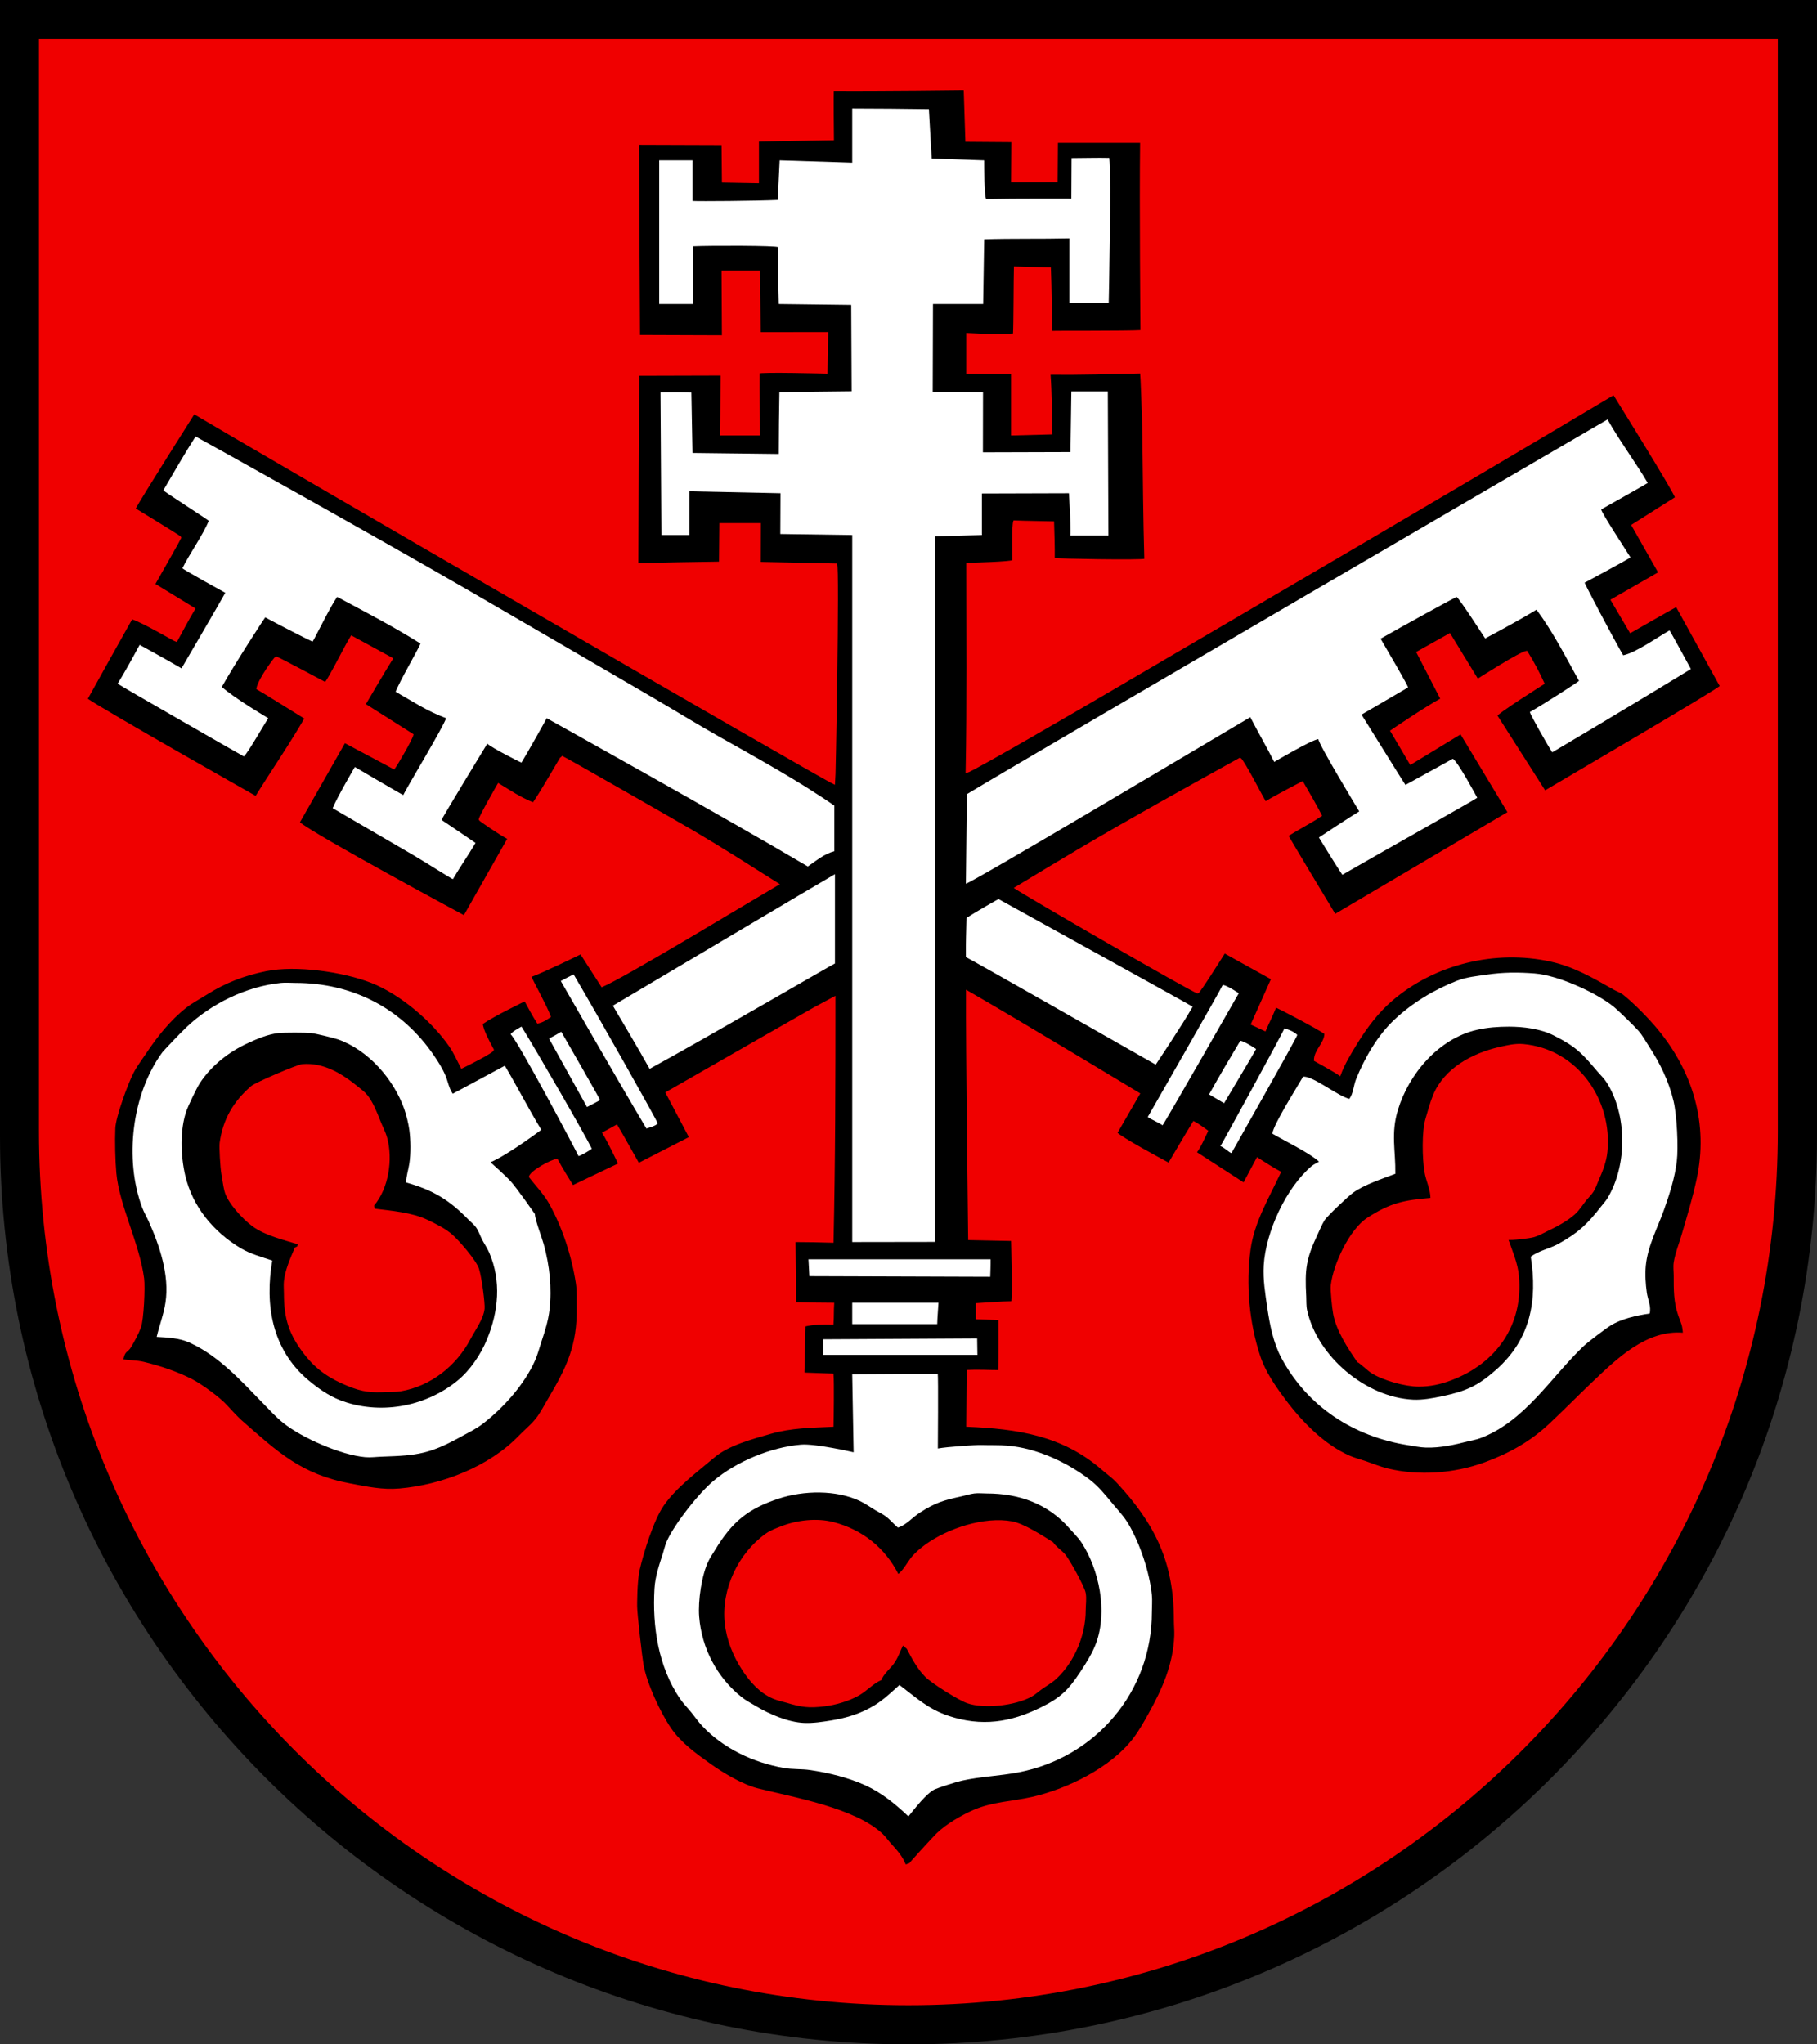
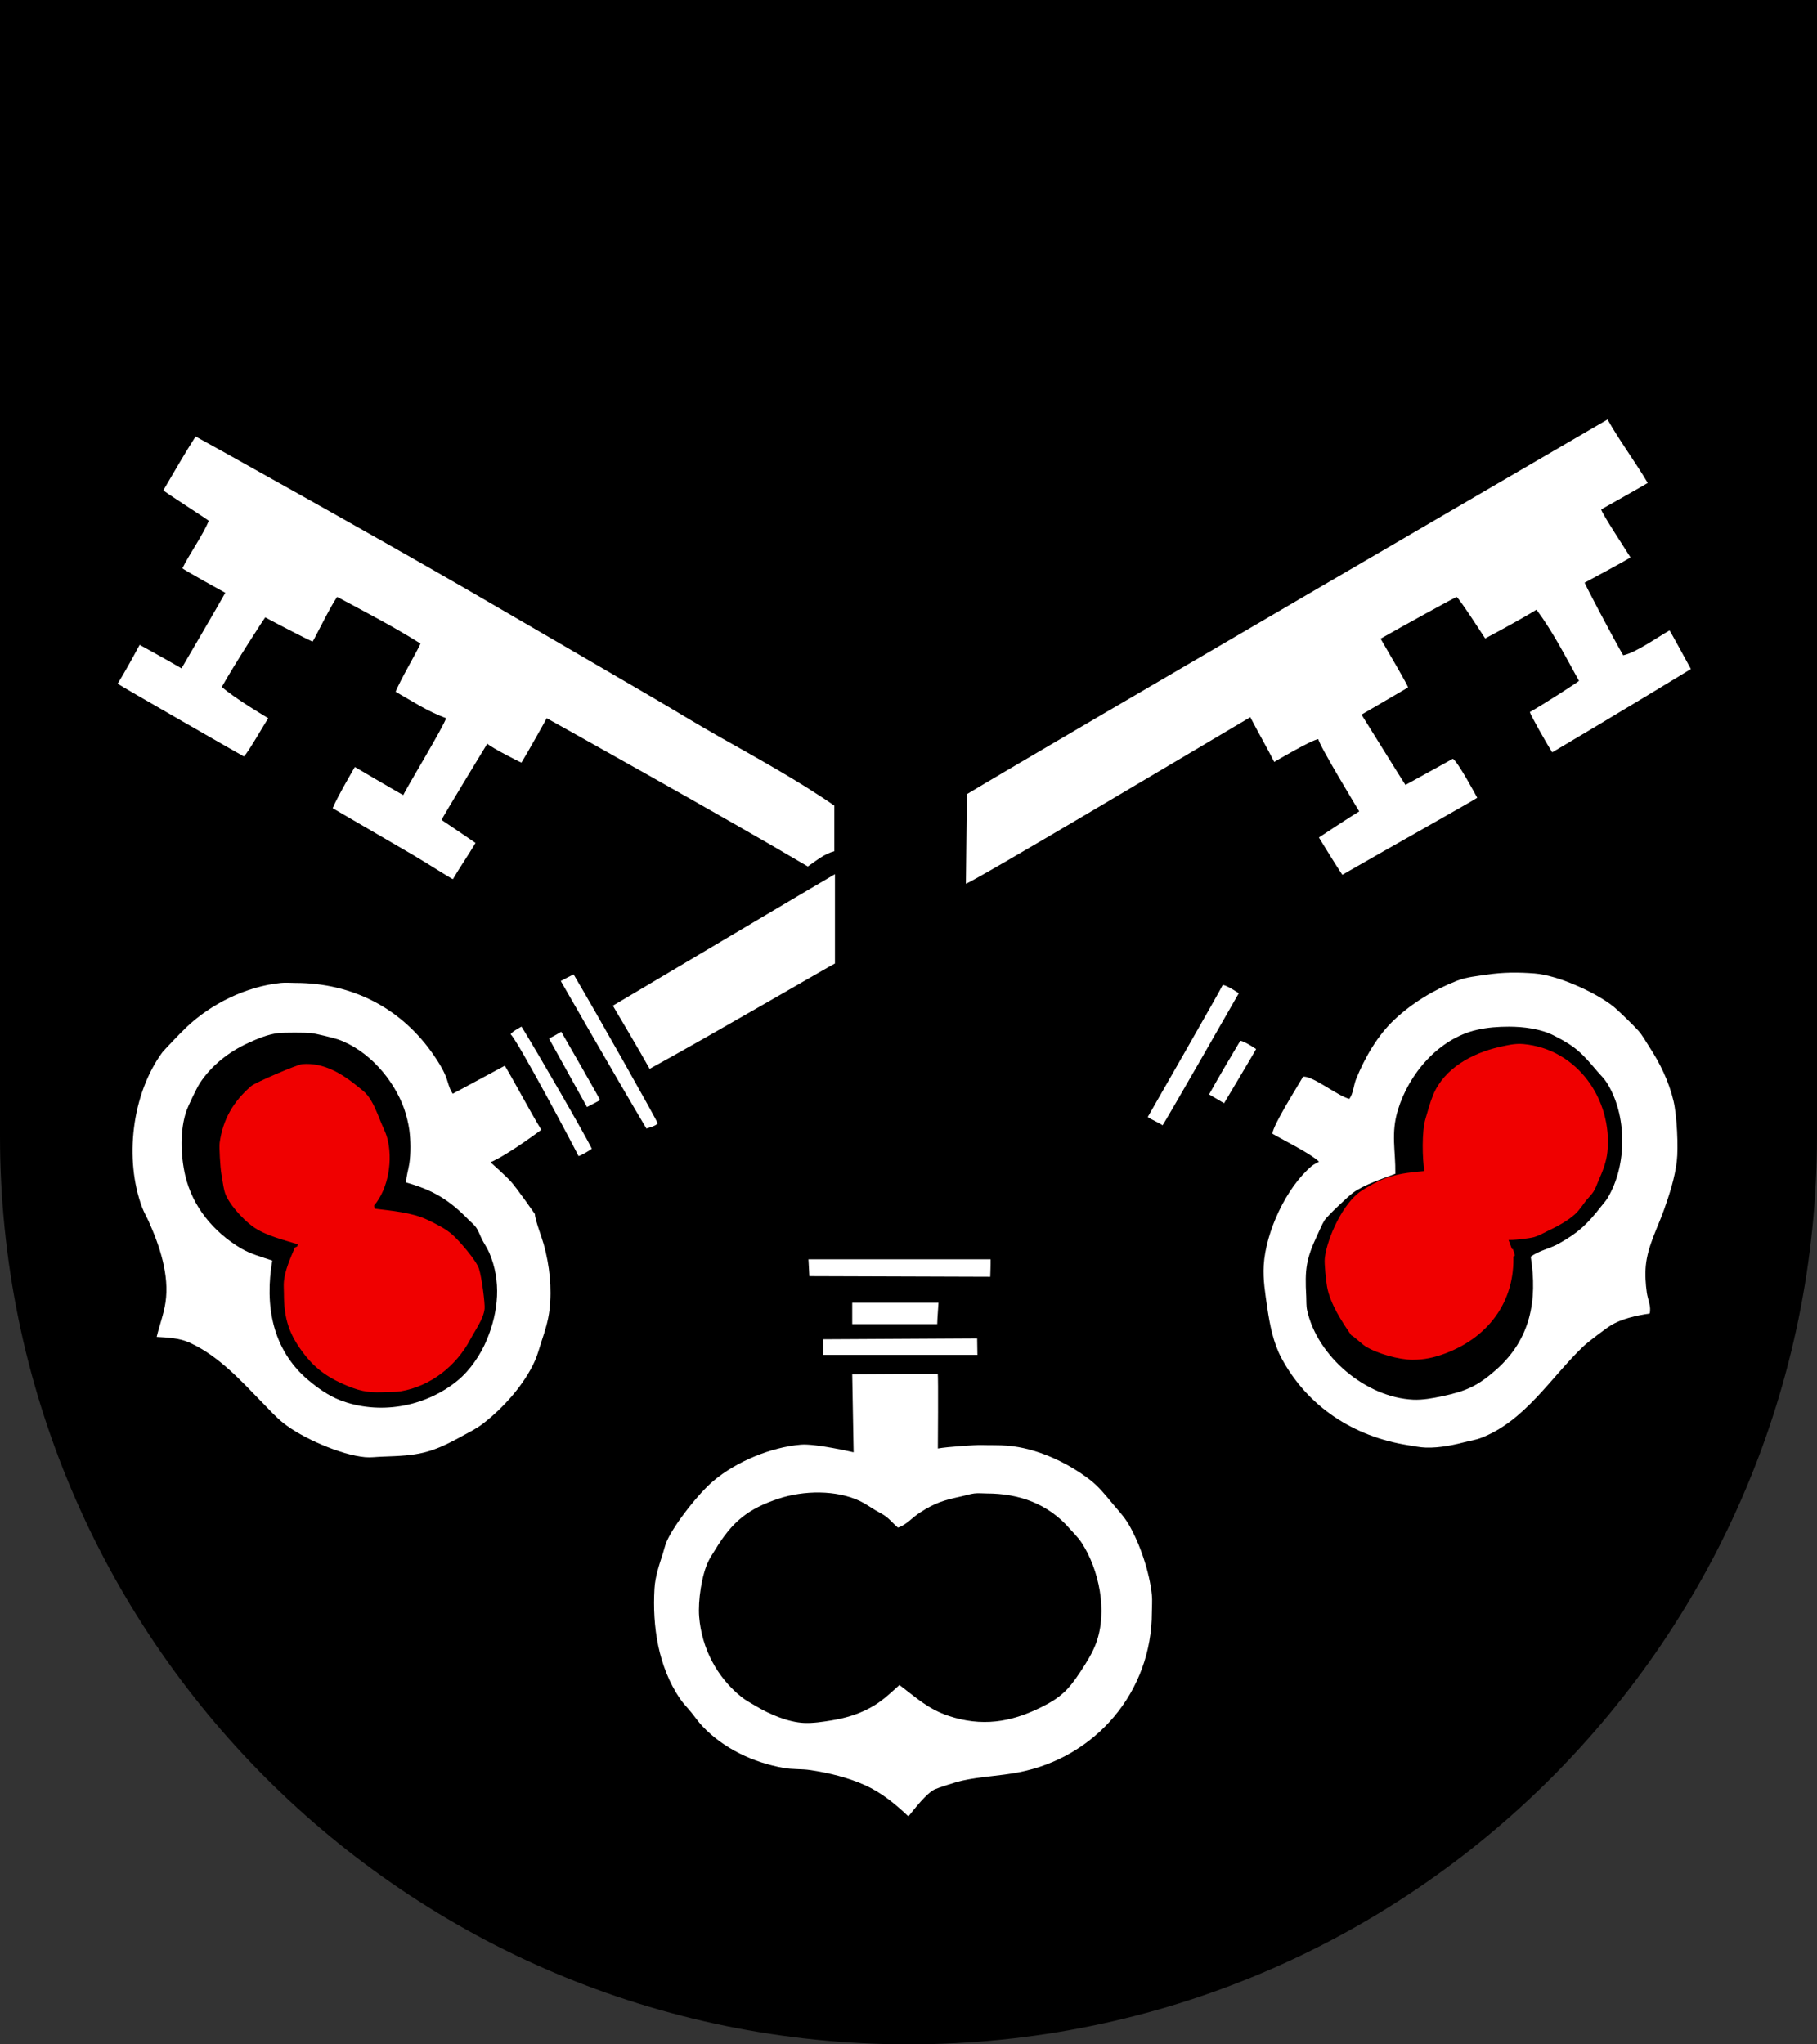
<svg xmlns="http://www.w3.org/2000/svg" width="283.465" height="318.897" viewBox="0 0 283.465 318.897" style="overflow:visible;enable-background:new 0 0 283.465 318.897" xml:space="preserve">
  <rect x="0" y="0" width="283.465" height="318.897" fill="#333333" stroke="none" />
  <g id="CMYK_Wappen">
    <path style="fill-rule:evenodd;clip-rule:evenodd;" d="M0,0h283.465v177.165c0,78.278-63.455,141.732-141.732,141.732    S0,255.443,0,177.165V0z" />
    <g>
      <path style="fill-rule:evenodd;clip-rule:evenodd;fill:#FFFFFF;" d="M140.322,262.836c2.597,1.973,4.493,3.768,7.688,4.826     c5.121,1.696,9.602,1.028,14.364-1.323c3.07-1.516,4.292-2.697,6.184-5.576c0.944-1.438,1.893-2.919,2.477-4.547     c1.744-4.864,0.479-11.316-2.297-15.572c-0.532-0.817-1.253-1.495-1.891-2.227c-3.356-3.854-7.874-5.45-12.906-5.45     c-0.651,0-1.307-0.081-1.957,0c-0.654,0.081-1.287,0.298-1.93,0.438c-2.831,0.619-4.143,0.988-6.617,2.592     c-1.117,0.725-2.059,1.891-3.354,2.293c-0.673-0.573-1.243-1.271-1.957-1.794c-0.468-0.344-0.999-0.582-1.497-0.878     c-0.814-0.483-1.58-1.045-2.437-1.455c-3.727-1.784-8.842-1.67-12.707-0.393c-4.841,1.602-7.264,3.61-9.911,7.97     c-0.338,0.556-0.709,1.094-1.005,1.675c-1.111,2.186-1.693,6.33-1.497,8.773c0.393,4.903,2.769,9.467,6.629,12.542     c0.679,0.54,1.457,0.937,2.197,1.382c2.122,1.28,5.07,2.545,7.567,2.646c1.401,0.056,2.802-0.162,4.181-0.385     c2.465-0.4,4.706-1.08,6.843-2.406C137.89,265.097,139.107,263.943,140.322,262.836z M141.72,283.334     c-2.041-1.925-4.191-3.703-6.77-4.865c-2.65-1.195-5.656-1.925-8.526-2.353c-1.391-0.208-2.808-0.089-4.193-0.339     c-4.727-0.853-9.333-3.001-12.66-6.521c-0.629-0.666-1.142-1.424-1.718-2.134c-0.586-0.723-1.254-1.38-1.777-2.153     c-3.383-5-4.316-11.244-3.974-17.168c0.11-1.904,0.743-3.703,1.318-5.503c0.215-0.673,0.354-1.372,0.659-2.014     c1.306-2.756,4.855-7.274,7.188-9.252c3.592-3.045,8.966-5.278,13.658-5.683c2.307-0.199,8.245,1.189,8.245,1.189l-0.218-12.176     l13.343-0.074c0.103,0.306,0.017,11.659,0.017,11.659c1.608-0.284,5.944-0.564,6.749-0.539c1.371,0.044,2.745-0.012,4.114,0.1     c4.522,0.369,9.29,2.582,12.859,5.324c1.345,1.033,2.407,2.357,3.481,3.655c0.88,1.063,1.847,2.067,2.549,3.264     c1.785,3.04,3.287,7.538,3.635,11.047c0.09,0.903,0,1.806,0,2.712c0,12.347-8.715,22.641-20.827,24.964     c-2.92,0.561-5.925,0.649-8.826,1.296c-0.898,0.2-3.692,1.102-4.193,1.336C144.53,279.724,142.681,282.156,141.72,283.334z" />
      <path style="fill-rule:evenodd;clip-rule:evenodd;fill:#FFFFFF;" d="M63.362,184.453c0.006-1.008,0.351-1.962,0.499-2.951     c0.235-1.564,0.21-3.655,0-5.224c-0.13-0.977-0.47-2.36-0.798-3.29c-1.643-4.648-5.61-9.191-10.324-10.848     c-0.577-0.203-3.393-0.908-4.233-0.997c-0.843-0.089-4.201-0.089-5.032,0c-1.621,0.174-3.299,0.882-4.772,1.556     c-2.982,1.364-5.723,3.497-7.528,6.261c-0.545,0.835-1.862,3.681-2.057,4.228c-1.082,3.037-0.937,7.083-0.22,10.169     c1.128,4.856,4.411,8.813,8.646,11.346c1.521,0.91,3.271,1.356,4.933,1.935c-1.194,6.932-0.02,13.858,5.564,18.597     c1.453,1.233,3.176,2.464,4.959,3.157c6.105,2.372,13.265,1.121,18.331-2.991c2.005-1.627,3.677-4.115,4.646-6.474     c1.797-4.369,2.255-9.1,0.347-13.525c-0.304-0.705-0.744-1.336-1.099-2.014c-0.35-0.669-0.565-1.434-1.038-2.034     c-0.323-0.41-0.741-0.739-1.104-1.11C70.026,187.124,67.568,185.652,63.362,184.453z M83.451,189.378     c-0.009,0.841,1.077,3.631,1.378,4.726c0.908,3.313,1.295,6.785,0.898,10.209c-0.197,1.702-0.697,3.288-1.238,4.905     c-0.34,1.018-0.599,2.068-1.038,3.051c-1.669,3.732-4.94,7.375-8.167,9.85c-0.989,0.759-2.109,1.293-3.195,1.895     c-4.998,2.766-6.832,3.027-12.521,3.21c-0.859,0.028-1.716,0.155-2.576,0.08c-3.771-0.33-9.915-3.004-12.859-5.384     c-1.126-0.909-2.095-1.99-3.103-3.024c-3.432-3.522-6.9-7.376-11.455-9.458c-1.565-0.716-3.435-0.804-5.132-0.897     c0.427-1.796,1.105-3.554,1.378-5.384c0.631-4.243-0.917-8.846-2.636-12.662c-0.32-0.71-0.725-1.383-0.998-2.114     c-2.824-7.52-1.634-17.732,3.154-24.247c0.147-0.199,2.549-2.747,3.675-3.828c3.888-3.738,9.425-6.435,14.816-6.979     c0.747-0.075,1.489,0,2.236,0c8.941,0,16.628,3.962,21.666,11.366c0.654,0.96,1.307,1.997,1.758,3.07     c0.405,0.966,0.534,1.966,1.138,2.852l8.128-4.376c1.875,3.158,3.779,6.862,5.69,9.999c0,0-5.114,3.85-7.928,5.064     c0,0,2.238,1.983,3.136,2.951C80.555,185.222,83.451,189.378,83.451,189.378z" />
      <path style="fill-rule:evenodd;clip-rule:evenodd;fill:#FFFFFF;" d="M238.808,196.038c1.302-0.982,2.948-1.248,4.354-2.034     c3.147-1.762,4.476-3.063,6.649-5.842c0.331-0.423,0.7-0.813,0.979-1.276c3.094-5.151,3.078-12.992-0.16-18.065     c-0.396-0.621-0.944-1.122-1.418-1.681c-2.45-2.894-3.349-3.872-6.849-5.636c-2.032-1.025-4.699-1.356-6.956-1.356     c-1.676,0-3.368,0.122-5.006,0.499c-5.948,1.367-10.599,6.815-12.32,12.502c-1.118,3.693-0.344,6.296-0.399,9.95     c-1.965,0.738-4.874,1.713-6.57,2.931c-0.747,0.538-4.076,3.666-4.492,4.347c-0.406,0.664-0.693,1.398-1.025,2.1     c-1.852,3.919-2.042,5.478-1.811,9.764c0.039,0.717-0.016,1.448,0.14,2.154c1.594,7.209,9.166,13.6,16.555,13.938     c1.476,0.067,3.046-0.229,4.486-0.532c3.764-0.791,5.609-1.616,8.5-4.187C238.79,208.874,239.878,202.833,238.808,196.038z      M257.358,204.892c-2.049,0.313-4.348,0.793-6.131,1.894c-0.625,0.386-3.475,2.524-4.232,3.25     c-5.124,4.909-9.151,11.726-16.096,14.316c-0.605,0.226-1.252,0.317-1.877,0.479c-2.105,0.545-4.361,1.04-6.549,0.977     c-0.948-0.027-1.882-0.232-2.816-0.378c-8.432-1.324-15.643-5.967-19.729-13.56c-1.277-2.373-1.832-5.211-2.217-7.856     c-0.319-2.193-0.695-4.416-0.559-6.64c0.317-5.2,3.464-12.08,7.468-15.473c0.318-0.27,0.798-0.467,1.158-0.698     c-1.437-1.333-5.375-3.246-7.288-4.367c0.219-1.514,3.807-7.158,4.792-8.874c1.39-0.256,5.446,3.038,7.229,3.45     c0.636-0.878,0.652-2.116,1.059-3.111c1.357-3.326,3.336-6.781,5.971-9.252c2.798-2.625,6.193-4.674,9.765-6.062     c1.503-0.584,3.11-0.724,4.692-0.957c2.518-0.371,4.864-0.375,7.408-0.179c3.593,0.277,9.432,2.894,12.261,5.125     c0.717,0.564,3.348,3.125,3.954,3.828c0.645,0.748,1.119,1.63,1.657,2.453c1.723,2.633,3.092,5.458,3.814,8.534     c0.51,2.172,0.765,7.147,0.499,9.372c-0.307,2.569-1.134,5.127-1.997,7.558c-1.02,2.872-2.54,5.633-2.835,8.713     c-0.13,1.354-0.033,2.88,0.159,4.227C257.069,202.709,257.636,203.83,257.358,204.892z" />
      <path style="fill-rule:evenodd;clip-rule:evenodd;fill:#FFFFFF;" d="M128.421,211.352h24.063l-0.041-2.572     c-0.687,0.013-24.021,0.134-24.021,0.134V211.352z" />
      <path style="fill-rule:evenodd;clip-rule:evenodd;fill:#FFFFFF;" d="M132.953,206.546h13.26c0.023-1.104,0.143-2.224,0.199-3.33     h-13.459V206.546z" />
      <path style="fill-rule:evenodd;clip-rule:evenodd;fill:#FFFFFF;" d="M126.264,199.069l28.22,0.095c0,0,0.078-2.057,0.057-2.727     h-28.416C126.188,197.313,126.208,198.192,126.264,199.069z" />
-       <path style="fill-rule:evenodd;clip-rule:evenodd;fill:#FFFFFF;" d="M132.953,193.745c3.222-0.005,12.905-0.019,12.905-0.019     l0.063-110.063l7.261-0.205v-6.48l13.577-0.04c0,0,0.412,6.663,0.199,6.6h5.963l-0.09-22.473h-5.691L167,70.518l-13.658,0.04     l0.017-9.394l-7.845-0.058l0.04-13.679h7.828l0.159-10.109c4.433-0.14,8.867-0.036,13.3-0.14v10.09h6.13     c0,0,0.43-19.697,0.088-22.629c-1.73-0.052-4.156,0.026-5.888,0.025l-0.031,6.333c0,0-8.867-0.036-13.299,0.06     c-0.303-0.662-0.289-4.993-0.3-6.042l-8.187-0.279l-0.439-7.716c-3.987-0.053-7.975-0.1-11.962-0.1v8.455l-11.322-0.359     l-0.299,6.182c-3.388,0.158-12.255,0.229-13.3,0.159v-6.341h-5.191v22.412h5.331c-0.078-3.004-0.04-6.008-0.04-9.013     c2.748-0.125,13.021-0.115,13.26,0.14c-0.026,2.958,0.019,5.917,0.1,8.873l11.303,0.14l0.064,13.472     c-0.353,0.015-11.268,0.127-11.268,0.127c-0.052,3.217-0.1,6.434-0.1,9.651l-13.459-0.16c-0.032-1.854-0.174-9.418-0.174-9.418     c-1.497-0.057-3.319-0.058-4.818-0.033l0.14,22.253h4.354V76.64l14.226,0.299l-0.027,6.36l11.222,0.16V193.745z" />
      <path style="fill-rule:evenodd;clip-rule:evenodd;fill:#FFFFFF;" d="M90.259,180.339c0.627-0.197,2.092-1.1,2.059-1.17     c-1.006-2.072-8.344-14.809-10.959-19.03c0,0-1.508,0.783-1.701,1.204C80.669,162.132,89.711,179.192,90.259,180.339z" />
-       <path style="fill-rule:evenodd;clip-rule:evenodd;fill:#FFFFFF;" d="M192.12,179.867c0,0,10.24-18.071,10.265-18.424     c-0.536-0.557-1.285-0.795-1.997-1.037c-0.207,0.606-10.129,18.733-10.029,18.433     C190.451,178.561,191.945,179.932,192.12,179.867z" />
      <path style="fill-rule:evenodd;clip-rule:evenodd;fill:#FFFFFF;" d="M100.844,176.039c0.462-0.154,1.409-0.381,1.757-0.798     c0.014-0.282-9.793-17.632-13.119-23.25c-0.674,0.33-1.328,0.697-1.997,1.037C87.484,153.028,96.38,168.541,100.844,176.039z" />
      <path style="fill-rule:evenodd;clip-rule:evenodd;fill:#FFFFFF;" d="M181.358,175.539c0.168-0.059,11.9-20.6,11.9-20.6     s-1.63-1.125-2.496-1.313c-0.099,0.371-11.704,20.613-11.704,20.613C179.444,174.563,180.976,175.211,181.358,175.539z" />
      <path style="fill-rule:evenodd;clip-rule:evenodd;fill:#FFFFFF;" d="M91.578,172.689l2.037-1.077     c0.028-0.131-6.057-10.673-6.057-10.673c-0.486,0.309-1.396,0.805-1.911,1.062L91.578,172.689z" />
      <path style="fill-rule:evenodd;clip-rule:evenodd;fill:#FFFFFF;" d="M190.963,172.091c0,0,4.995-8.359,4.995-8.452     c0,0-1.699-1.174-2.459-1.299c-1.664,2.771-3.294,5.545-4.873,8.375L190.963,172.091z" />
      <path style="fill-rule:evenodd;clip-rule:evenodd;fill:#FFFFFF;" d="M101.343,166.727c9.352-5.109,28.744-16.42,28.915-16.43     v-13.938c-0.255,0.104-34.646,20.518-34.646,20.518C97.536,160.15,99.495,163.411,101.343,166.727z" />
-       <path style="fill-rule:evenodd;clip-rule:evenodd;fill:#FFFFFF;" d="M180.299,166.069c0,0,4.177-6.222,5.76-9.03     c-0.074-0.114-30.281-16.792-30.281-16.792c-0.025-0.014-3.483,1.963-4.992,2.931c-0.052,2.035-0.126,4.087-0.1,6.122     C151.005,149.396,173.294,162.072,180.299,166.069z" />
      <path style="fill-rule:evenodd;clip-rule:evenodd;fill:#FFFFFF;" d="M150.686,137.854c1.764-0.645,34.237-19.995,44.37-25.981     c1.203,2.347,2.545,4.627,3.734,6.979c0,0,5.922-3.504,6.89-3.549c0.02,0.806,6.37,11.266,6.37,11.266     c-1.327,0.779-6.291,4.071-6.291,4.071c1.121,1.83,2.469,4.031,3.654,5.819c5.941-3.429,20.991-11.882,21.045-12.02     c0,0-3.032-5.682-3.812-6.085c-2.325,1.319-5.054,2.784-7.388,4.085c-0.027,0.015-6.85-10.965-6.85-10.965l7.249-4.235     c0.048-0.251-2.968-5.354-4.274-7.609c3.648-2.096,11.718-6.494,11.861-6.521c0.591,0.495,4.056,5.888,4.453,6.48     c0,0,5.582-2.962,8.008-4.486c2.56,3.437,4.555,7.372,6.63,11.106c-0.086,0.133-5.149,3.426-7.668,4.865     c0.054,0.35,2.388,4.544,3.494,6.281c7.149-4.21,21.601-12.943,21.626-13.001c0,0-3.281-6.044-3.33-6.017     c-1.861,1.049-5.282,3.494-7.233,3.883c-2.068-3.621-6.061-11.27-6.011-11.326c0,0,7.035-3.764,7.145-3.958     c-0.657-1.083-4.366-6.687-4.568-7.468c0,0,7.289-4.097,7.269-4.132c-1.797-3.06-4.546-6.806-6.27-9.905     c0,0-87.474,50.951-99.943,58.443L150.686,137.854z" />
      <path style="fill-rule:evenodd;clip-rule:evenodd;fill:#FFFFFF;" d="M51.9,126.07l12.54,7.298     c1.968,1.145,6.09,3.794,6.218,3.771c1.048-1.801,2.472-3.85,3.527-5.646c0,0-3.567-2.451-5.292-3.589     C68.857,127.745,76.022,116,76.022,116c0.574,0.592,5.155,2.938,5.332,2.951c0.756-1.209,3.863-6.73,3.934-6.919     c0,0,27.824,15.486,40.736,23.13c1.28-0.875,2.607-1.99,4.134-2.373v-7.119c-5.475-3.811-12.206-7.507-18.052-10.807     c-3.466-1.956-6.897-4.081-10.344-6.088c-9.624-5.605-19.24-11.219-28.875-16.802c-13.903-8.057-42.31-23.888-42.374-23.888     c-1.771,2.751-3.368,5.58-5.032,8.395c0.033,0.16,7.105,4.684,7.077,4.759c-0.767,2.004-3.114,5.356-4.101,7.4     c0.031,0.168,6.688,3.833,6.688,3.833c-0.573,1.086-6.829,11.784-6.829,11.784c-2.132-1.25-6.529-3.669-6.529-3.669     c-1.097,2.029-2.225,4.101-3.436,6.062c0.076,0.127,19.621,11.346,19.689,11.346c0.582-0.442,3.098-4.912,3.816-5.955     c0,0-5.306-3.126-7.251-4.892c2.04-3.642,6.739-10.864,6.77-10.848c2.332,1.271,7.259,3.776,7.389,3.789     c0.341-0.474,2.775-5.504,3.834-6.979c4.445,2.384,8.727,4.592,12.999,7.278c-0.283,0.797-3.314,5.976-3.873,7.518     c2.756,1.567,4.861,3.001,7.867,4.127c-0.354,1.271-6.26,10.996-6.67,11.984c-0.193-0.039-7.146-4.129-7.564-4.377     C55.358,119.639,52.604,124.343,51.9,126.07z" />
    </g>
    <g>
-       <path style="fill-rule:evenodd;clip-rule:evenodd;fill:#F00000;stroke:#F00000;stroke-width:0.283;stroke-miterlimit:3.864;" d="     M141.221,291.011l0.738-0.259c0.176-0.277,3.624-4.048,4.254-4.666c1.45-1.424,3.903-2.843,5.771-3.649     c2.859-1.234,6.022-1.315,9.026-1.994c5.539-1.25,12.345-4.58,15.854-9.152c0.94-1.225,1.694-2.588,2.443-3.935     c2.148-3.861,3.852-7.709,4.027-12.196c0.031-0.822-0.061-1.638-0.061-2.459c0-9.028-2.914-15.003-8.966-21.528     c-0.718-0.773-1.589-1.378-2.383-2.067c-6.143-5.328-13.242-6.361-21.04-6.687l0.072-8.58c1.464-0.076,3.455,0.024,4.92,0.025     c0.078-2.691,0.039-5.384,0.039-8.075l-3.534-0.14v-2.233c1.83-0.104,3.658-0.271,5.491-0.299c0.29-0.333,0-9.671,0-9.671     l-6.689-0.14c0,0-0.391-30.355-0.339-38.683c8.963,5.157,26.857,15.992,26.857,15.992l-3.534,6.121     c0.778,0.813,6.772,4.045,8.189,4.803c0,0,2.644-4.507,3.871-6.497c0.673,0.332,2.098,1.396,2.098,1.396     c-0.399,0.814-1.245,2.75-1.798,3.33l7.529,4.872l2.096-3.935c1.157,0.752,2.328,1.484,3.534,2.154     c-1.816,3.905-4.137,7.703-4.732,12.043c-0.746,5.439-0.21,11.392,1.498,16.61c0.832,2.543,2.383,4.752,3.967,6.879     c2.576,3.459,6.086,7.064,10.091,8.813c0.804,0.351,1.655,0.561,2.483,0.844c1.144,0.392,2.271,0.863,3.447,1.15     c4.896,1.193,10.449,0.779,15.156-0.938c3.835-1.398,7.154-3.23,10.164-6.042c2.263-2.113,4.431-4.334,6.676-6.467     c3.849-3.653,8.479-8.253,14.252-7.71c-0.107-1.505-0.26-1.523-0.739-2.892c-0.729-2.077-0.699-3.995-0.699-6.154     c0-0.688-0.107-1.374,0-2.061c0.226-1.431,0.811-2.858,1.219-4.247c0.847-2.885,1.724-5.793,2.356-8.733     c1.849-8.603-0.523-16.719-6.071-23.449c-1.393-1.69-3.775-4.145-5.491-5.483c-0.416-0.325-0.941-0.48-1.397-0.738     c-3.277-1.848-6.217-3.607-9.965-4.427c-8.613-1.883-18.126,0.394-24.821,6.162c-2.192,1.889-3.938,4.229-5.451,6.68     c-0.983,1.594-1.962,3.202-2.615,4.965c-0.603-0.465-3.895-2.273-3.895-2.273c0.016-1.591,1.622-2.598,1.638-4.188     c-0.905-0.692-7.519-4.187-7.768-4.187c-0.489,1.254-1.108,2.452-1.638,3.688l-2.057-0.957l3.154-7.059l-7.428-4.127     c0,0-3.973,6.328-4.164,6.277c-0.964-0.253-26.054-14.747-28.445-16.327c1.621-0.996,8.262-4.976,9.965-5.982     c8.168-4.822,16.784-9.594,25.08-14.191c0.472,0.225,3.384,5.901,3.935,6.834c1.812-1.096,5.791-3.15,5.791-3.15     c0.565,0.951,2.52,4.39,2.896,5.184c-1.715,1.152-3.48,2.018-5.221,3.132c0.03,0.198,7.396,12.4,7.396,12.4l27.104-16     l-7.454-12.374l-7.846,4.774l-3.017-5.113c0,0,5.22-3.569,7.827-4.985l-3.754-7.278l5.043-2.825l4.343,7.112     c0,0,6.678-4.275,7.668-4.387c0.988,1.586,1.861,3.244,2.636,4.945c0,0-7.461,4.701-7.347,5.03     c0.009,0.024,7.546,11.838,7.546,11.838c3.133-1.866,27.555-16.139,27.454-16.438l-6.899-12.5     c-0.122-0.015-7.195,4.054-7.195,4.054l-2.936-4.984l7.431-4.27l-4.2-7.4l6.8-4.3c0.081-0.488-9.69-16.174-9.69-16.174     c-25.645,15.294-51.928,30.625-77.685,45.725c-5.474,3.208-22.178,12.939-23.298,13.257c0.212-10.833,0.101-21.669,0.101-32.502     c1.054-0.038,6.688-0.178,7.188-0.458c-0.006-1.118-0.12-5.413,0.14-6.162c2.029,0.077,4.061,0.087,6.091,0.14     c0.054,1.907,0.126,3.814,0.1,5.723c0.332,0.1,13.607,0.349,14.258,0.1c-0.182-6.429-0.23-12.858-0.309-19.288     c-0.038-3.045-0.293-9.674-0.351-9.884c-4.752,0.106-9.505,0.253-14.258,0.2c0.219,3.099,0.229,6.208,0.3,9.312l-6.171,0.159     v-9.571c-2.33,0.026-4.659-0.039-6.988-0.04v-6.082c2.427,0.118,4.861,0.238,7.288,0.06c0.093-1.497,0.084-8.46,0.14-10.448     l5.491,0.14c0.131,3.302,0.146,6.606,0.2,9.91c0.266-0.037,12.017,0.027,14.054-0.116c0,0-0.178-19.944-0.056-29.495h-13.1     l-0.045,6.145l-6.984,0.017l0.047-6.267l-7.176-0.054l-0.262-8.071c0,0-13.647,0.171-20.525,0.115c-0.086,0.131,0,7.71,0,7.71     l-11.699,0.2v6.5l-5.5-0.1l-0.054-5.855l-13.146-0.044c0,0,0.124,29.637,0.147,29.954l13.053,0.046l-0.054-10.096h5.731     l0.1,9.611l10.522-0.015l-0.101,6.2c0,0-10.438-0.272-10.6,0c-0.054,3.024,0.077,6.623,0.078,9.647h-5.931l0.053-9.347     l-12.953,0.036c-0.053,0.203-0.159,29.511-0.159,29.511c4.286-0.105,8.572-0.186,12.859-0.239l0.053-6.007h6.2l-0.022,6.047     l11.922,0.253c0.393,0.355-0.23,33.879-0.3,34.183c-2.465-1.103-92.435-53.303-99.899-57.783c0,0-8.54,13.49-9.27,14.932     c0,0,7.19,4.367,7.169,4.468c-0.032,0.155-3.74,6.672-4.1,7.3l6.256,3.825c-0.994,1.64-1.863,3.351-2.796,5.025     c-0.231-0.049-5.223-3.018-6.969-3.549c-1.237,2.185-5.926,10.581-7.029,12.602c2.224,1.603,26.331,15.274,26.419,15.274     c2.399-3.87,5.453-8.328,7.719-12.276c0,0-7.062-4.395-7.52-4.633c0.31-1.573,2.844-4.887,2.92-4.867     c0.441,0.115,7.704,4.01,7.704,4.01c0.683-0.771,3.137-5.778,4.073-7.258l6.322,3.448c-1.193,1.884-4.266,7.14-4.266,7.14     l7.469,4.726c-0.113,0.644-2.39,4.551-2.896,5.244l-7.707-4.109l-7.15,12.564c2.436,2.071,25.82,14.636,25.82,14.636     l6.889-12.143c-1.448-0.767-4.471-2.85-4.493-2.951c-0.065-0.306,2.936-5.523,2.936-5.523c1.785,1.079,3.491,2.241,5.452,2.991     c1.552-2.252,4.363-7.294,4.446-7.273c0.298,0.073,18.752,10.643,20.474,11.66c4.478,2.646,8.864,5.438,13.26,8.215     c-5.805,3.397-23.942,14.412-27.477,15.912l-3.295-5.125c0,0-6.094,2.976-7.868,3.589c0.129,0.531,2.413,4.559,3.035,6.281     c-0.595,0.405-1.176,0.801-1.896,0.938c-0.711-1.133-1.349-2.31-1.978-3.489c0,0-4.881,2.33-6.729,3.629     c0.04,1.047,1.182,3.072,1.698,4.048c0.477,0.243-4.853,2.831-4.853,2.831c-0.601-1.136-1.101-2.331-1.838-3.39     c-2.768-3.979-7.687-8.17-12.221-9.95c-4.431-1.74-11.819-2.794-16.494-1.834c-3.421,0.702-6.362,1.818-9.306,3.688     c-1.064,0.677-2.198,1.253-3.194,2.034c-2.488,1.95-4.538,4.53-6.283,7.145c-0.684,1.023-1.44,2.006-2.004,3.104     c-0.883,1.721-2.753,6.821-2.836,8.654c-0.089,1.991-0.018,5.034,0.16,7.019c0.448,5.014,3.628,11.042,4.333,16.43     c0.178,1.358-0.047,6.417-0.499,7.617c-0.377,1.001-0.955,2.068-1.498,2.991c-0.548,0.933-0.964,0.464-1.258,2.133     c1.096,0.17,2.212,0.139,3.295,0.399c2.528,0.606,5.216,1.501,7.528,2.691c1.508,0.777,4.389,2.867,5.491,4.128     c0.275,0.314,1.702,1.83,2.17,2.24c5.658,4.953,9.313,8.475,17.1,9.923c2.615,0.486,4.96,1.008,7.648,0.777     c6.627-0.567,14.046-3.421,18.704-8.261c0.98-1.019,2.149-1.92,2.962-3.084c0.583-0.836,1.052-1.749,1.571-2.625     c2.954-4.981,4.662-8.456,4.546-14.45c-0.024-1.247,0.063-2.504-0.127-3.742c-0.641-4.202-2.082-8.658-4.133-12.383     c-0.857-1.557-2.113-2.832-3.195-4.228c0.259-0.869,3.331-2.537,4.233-2.651c0.761,1.41,1.608,2.77,2.456,4.127l7.269-3.469     c0,0-1.696-3.561-2.496-4.826l2.097-1.156c1.158,1.979,3.395,5.982,3.395,5.982l8.053-4.123l-3.68-6.983     c6.08-3.5,26.136-14.969,26.22-14.975c0,12.742-0.013,25.486-0.3,38.224c-1.977-0.053-3.954-0.099-5.931-0.1     c0.052,3.217,0.06,6.434,0.06,9.651c1.99,0.055,3.98,0.1,5.971,0.1c-0.072,1.042-0.022,2.088-0.1,3.13     c-1.47-0.042-2.935-0.038-4.373,0.299l-0.167,7.454l4.54,0.163c0.104,1.295,0.032,6.637,0,8.016     c-3.239,0.152-6.526,0.187-9.665,1.097c-2.89,0.837-6.582,1.777-8.875,3.724c-2.652,2.251-5.883,4.617-7.9,7.5     c-1.602,2.29-3.168,7.354-3.8,10.1c-0.429,1.866-0.399,5.7-0.399,5.7c-0.007,1.194,0.814,8.127,0.986,9.106     c0.516,2.945,2.629,7.526,4.333,10.01c1.579,2.304,3.89,3.96,6.124,5.557c2.054,1.468,5.091,3.287,7.534,3.895     c5.616,1.398,15.188,3.064,19.39,7.079c0.451,0.431,0.805,0.951,1.219,1.416C139.84,288.721,140.669,289.573,141.221,291.011z      M6.219,6.26h270.99v170.218c0,75.208-60.662,136.174-135.495,136.174S6.219,251.686,6.219,176.478V6.26z" />
-       <path style="fill-rule:evenodd;clip-rule:evenodd;fill:#F00000;stroke:#F00000;stroke-width:0.283;stroke-miterlimit:3.864;" d="     M137.427,261.939c0.188-0.751,1.41-1.824,1.896-2.493c0.658-0.904,1-2,1.498-2.991l0.759,0.658     c0.79,1.521,1.627,3.091,2.835,4.327c0.985,1.008,5.134,3.608,6.471,4.088c2.688,0.964,7.505,0.365,9.984-0.997     c0.536-0.295,0.984-0.72,1.478-1.077c0.817-0.593,1.721-1.073,2.456-1.774c2.733-2.607,4.433-6.7,4.433-10.468     c0-0.902,0.165-1.816,0-2.712c-0.18-0.977-2.532-5.243-3.234-6.022c-0.443-0.491-1.53-1.29-1.798-1.794     c-1.586-1.009-4.545-2.9-6.33-3.23c-4.284-0.792-9.969,1.084-13.419,3.589c-0.737,0.536-1.508,1.177-2.097,1.875     c-0.604,0.717-1.494,2.399-2.276,2.792c-2.073-4.151-5.622-6.992-10.11-8.148c-2.528-0.651-5.586-0.309-8.001,0.631     c-0.831,0.324-1.706,0.633-2.437,1.157c-4.262,3.054-6.887,8.569-6.33,13.838c0.272,2.58,1.286,5.076,2.696,7.238     c1.178,1.807,2.708,3.544,4.732,4.407c0.7,0.298,1.45,0.441,2.177,0.658c2.256,0.674,3.385,0.835,5.811,0.538     c1.724-0.211,3.826-0.826,5.332-1.695C135.173,263.627,136.13,262.518,137.427,261.939z" />
      <path style="fill-rule:evenodd;clip-rule:evenodd;fill:#F00000;stroke:#F00000;stroke-width:0.283;stroke-miterlimit:3.864;" d="     M58.47,188.681c-0.192-0.18-0.271-0.44-0.239-0.698c2.261-2.651,2.938-7.14,2.037-10.448c-0.245-0.897-0.694-1.725-1.038-2.585     c-0.536-1.34-1.105-2.848-1.997-3.995c-0.415-0.533-0.979-0.933-1.498-1.356c-2.428-1.981-5.271-3.746-8.566-3.469     c-0.766,0.064-7.261,2.849-7.888,3.39c-2.754,2.377-4.36,5.125-4.872,8.733c-0.097,0.678,0.095,3.878,0.259,4.786     c0.163,0.896,0.259,1.807,0.479,2.692c0.453,1.814,2.805,4.318,4.294,5.424c1.944,1.443,4.92,2.142,7.229,2.851l-0.2,0.539     l-0.359,0.159c-0.684,1.626-1.487,3.397-1.677,5.165c-0.066,0.615,0,1.231,0,1.848c0,3.957,0.774,6.419,3.228,9.551     c1.849,2.359,3.904,3.691,6.656,4.812c2.343,0.954,3.601,1.036,6.091,0.917c0.684-0.033,1.379,0.015,2.057-0.1     c4.65-0.784,8.633-3.935,10.803-8.069c0.717-1.363,2.032-3.141,2.191-4.687c0.08-0.772-0.445-4.904-0.873-6.207     c-0.409-1.247-3.054-4.302-4.094-5.225c-1.086-0.962-2.625-1.71-3.934-2.333C64.217,189.262,61.037,189.007,58.47,188.681z" />
-       <path style="fill-rule:evenodd;clip-rule:evenodd;fill:#F00000;stroke:#F00000;stroke-width:0.283;stroke-miterlimit:3.864;" d="     M235.134,193.247c0.596,0.147,3.464-0.212,4.133-0.399c0.702-0.195,1.337-0.572,1.99-0.884c1.47-0.7,3.122-1.556,4.34-2.646     c0.722-0.645,1.209-1.49,1.817-2.233c0.355-0.435,0.773-0.822,1.078-1.296c0.323-0.501,0.497-1.093,0.739-1.635     c0.637-1.43,1.24-2.914,1.397-4.486c0.808-8.092-4.651-15.912-12.999-16.67c-1.271-0.115-2.546,0.195-3.774,0.479     c-4.131,0.955-8.45,3.275-10.145,7.378c-0.487,1.18-0.81,2.448-1.178,3.669c-0.601,1.989-0.51,6.197-0.16,8.275     c0.242,1.437,0.937,2.698,0.938,4.187c-4.215,0.361-6.313,0.745-9.924,3.091c-2.754,1.788-5.257,7.188-5.632,10.389     c-0.095,0.817,0.199,3.536,0.359,4.427c0.465,2.581,2.256,5.338,3.734,7.478c0.349,0.125,1.588,1.318,2.137,1.675     c1.751,1.136,5.241,2.113,7.329,2.113c1.804,0,3.357-0.346,5.025-0.97c7.002-2.623,11.171-8.545,10.49-16.118     C236.651,197.075,235.791,195.12,235.134,193.247z" />
+       <path style="fill-rule:evenodd;clip-rule:evenodd;fill:#F00000;stroke:#F00000;stroke-width:0.283;stroke-miterlimit:3.864;" d="     M235.134,193.247c0.596,0.147,3.464-0.212,4.133-0.399c0.702-0.195,1.337-0.572,1.99-0.884c1.47-0.7,3.122-1.556,4.34-2.646     c0.722-0.645,1.209-1.49,1.817-2.233c0.355-0.435,0.773-0.822,1.078-1.296c0.323-0.501,0.497-1.093,0.739-1.635     c0.637-1.43,1.24-2.914,1.397-4.486c0.808-8.092-4.651-15.912-12.999-16.67c-1.271-0.115-2.546,0.195-3.774,0.479     c-4.131,0.955-8.45,3.275-10.145,7.378c-0.487,1.18-0.81,2.448-1.178,3.669c-0.601,1.989-0.51,6.197-0.16,8.275     c-4.215,0.361-6.313,0.745-9.924,3.091c-2.754,1.788-5.257,7.188-5.632,10.389     c-0.095,0.817,0.199,3.536,0.359,4.427c0.465,2.581,2.256,5.338,3.734,7.478c0.349,0.125,1.588,1.318,2.137,1.675     c1.751,1.136,5.241,2.113,7.329,2.113c1.804,0,3.357-0.346,5.025-0.97c7.002-2.623,11.171-8.545,10.49-16.118     C236.651,197.075,235.791,195.12,235.134,193.247z" />
    </g>
  </g>
</svg>